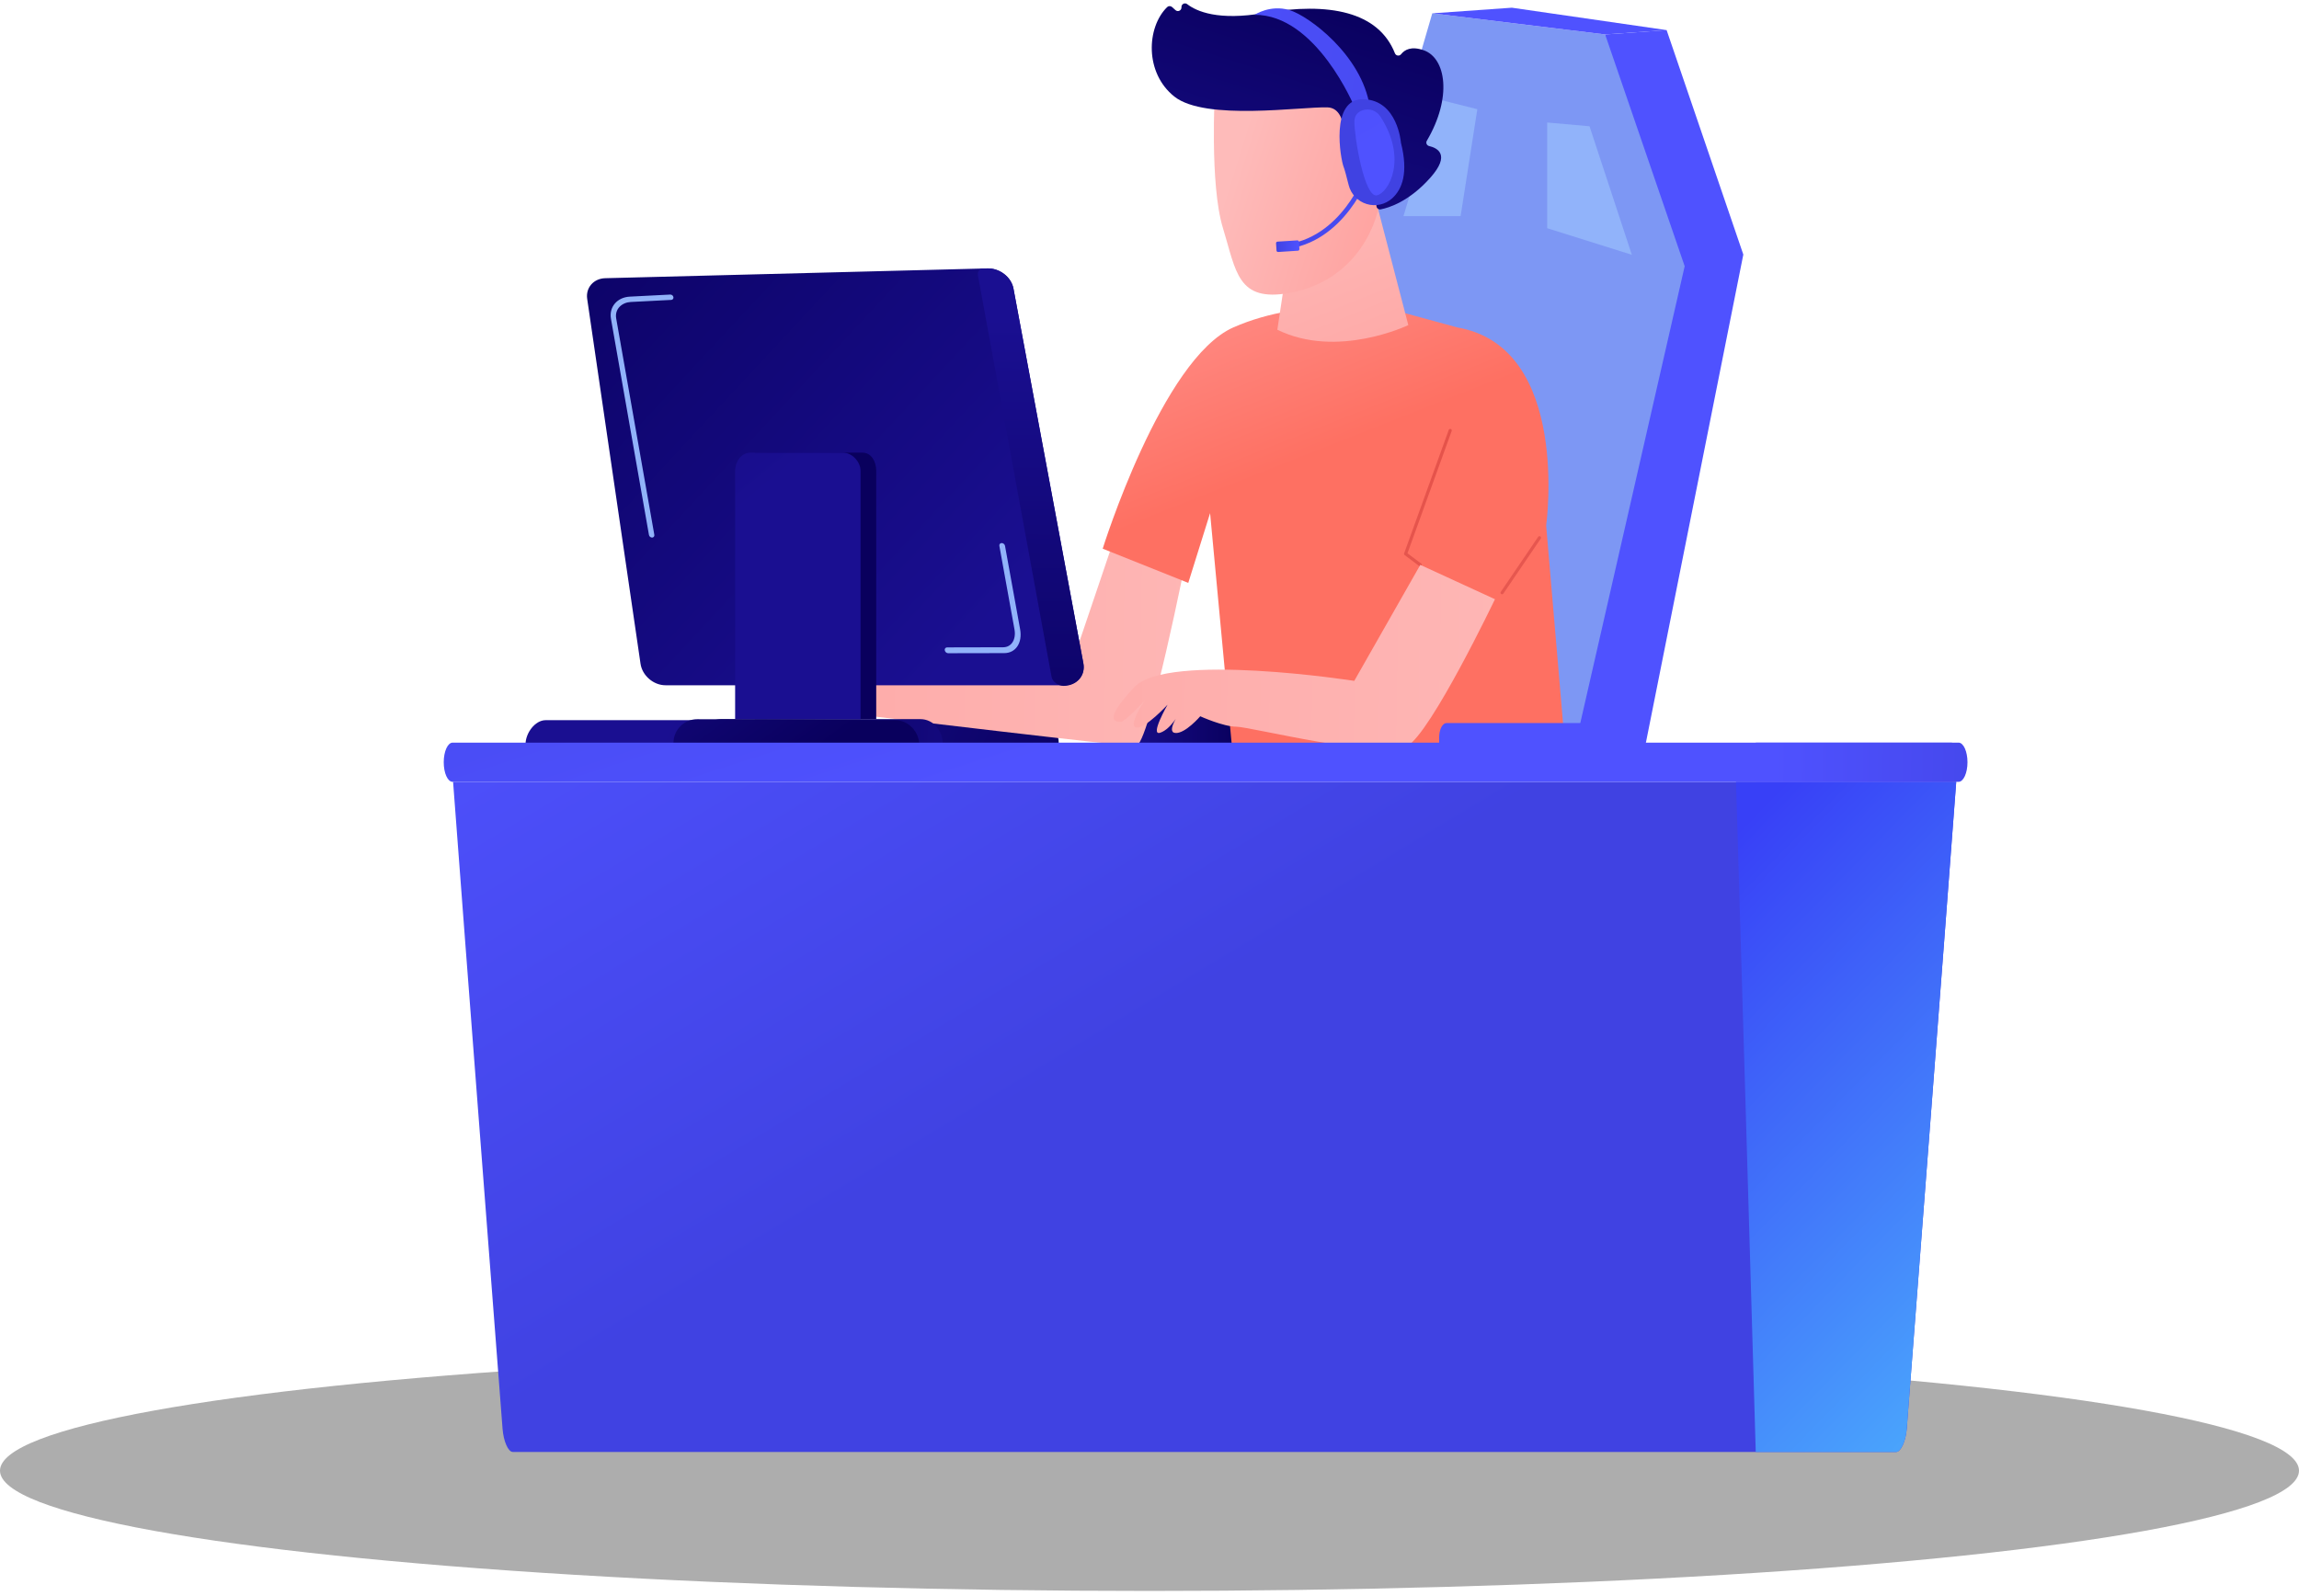
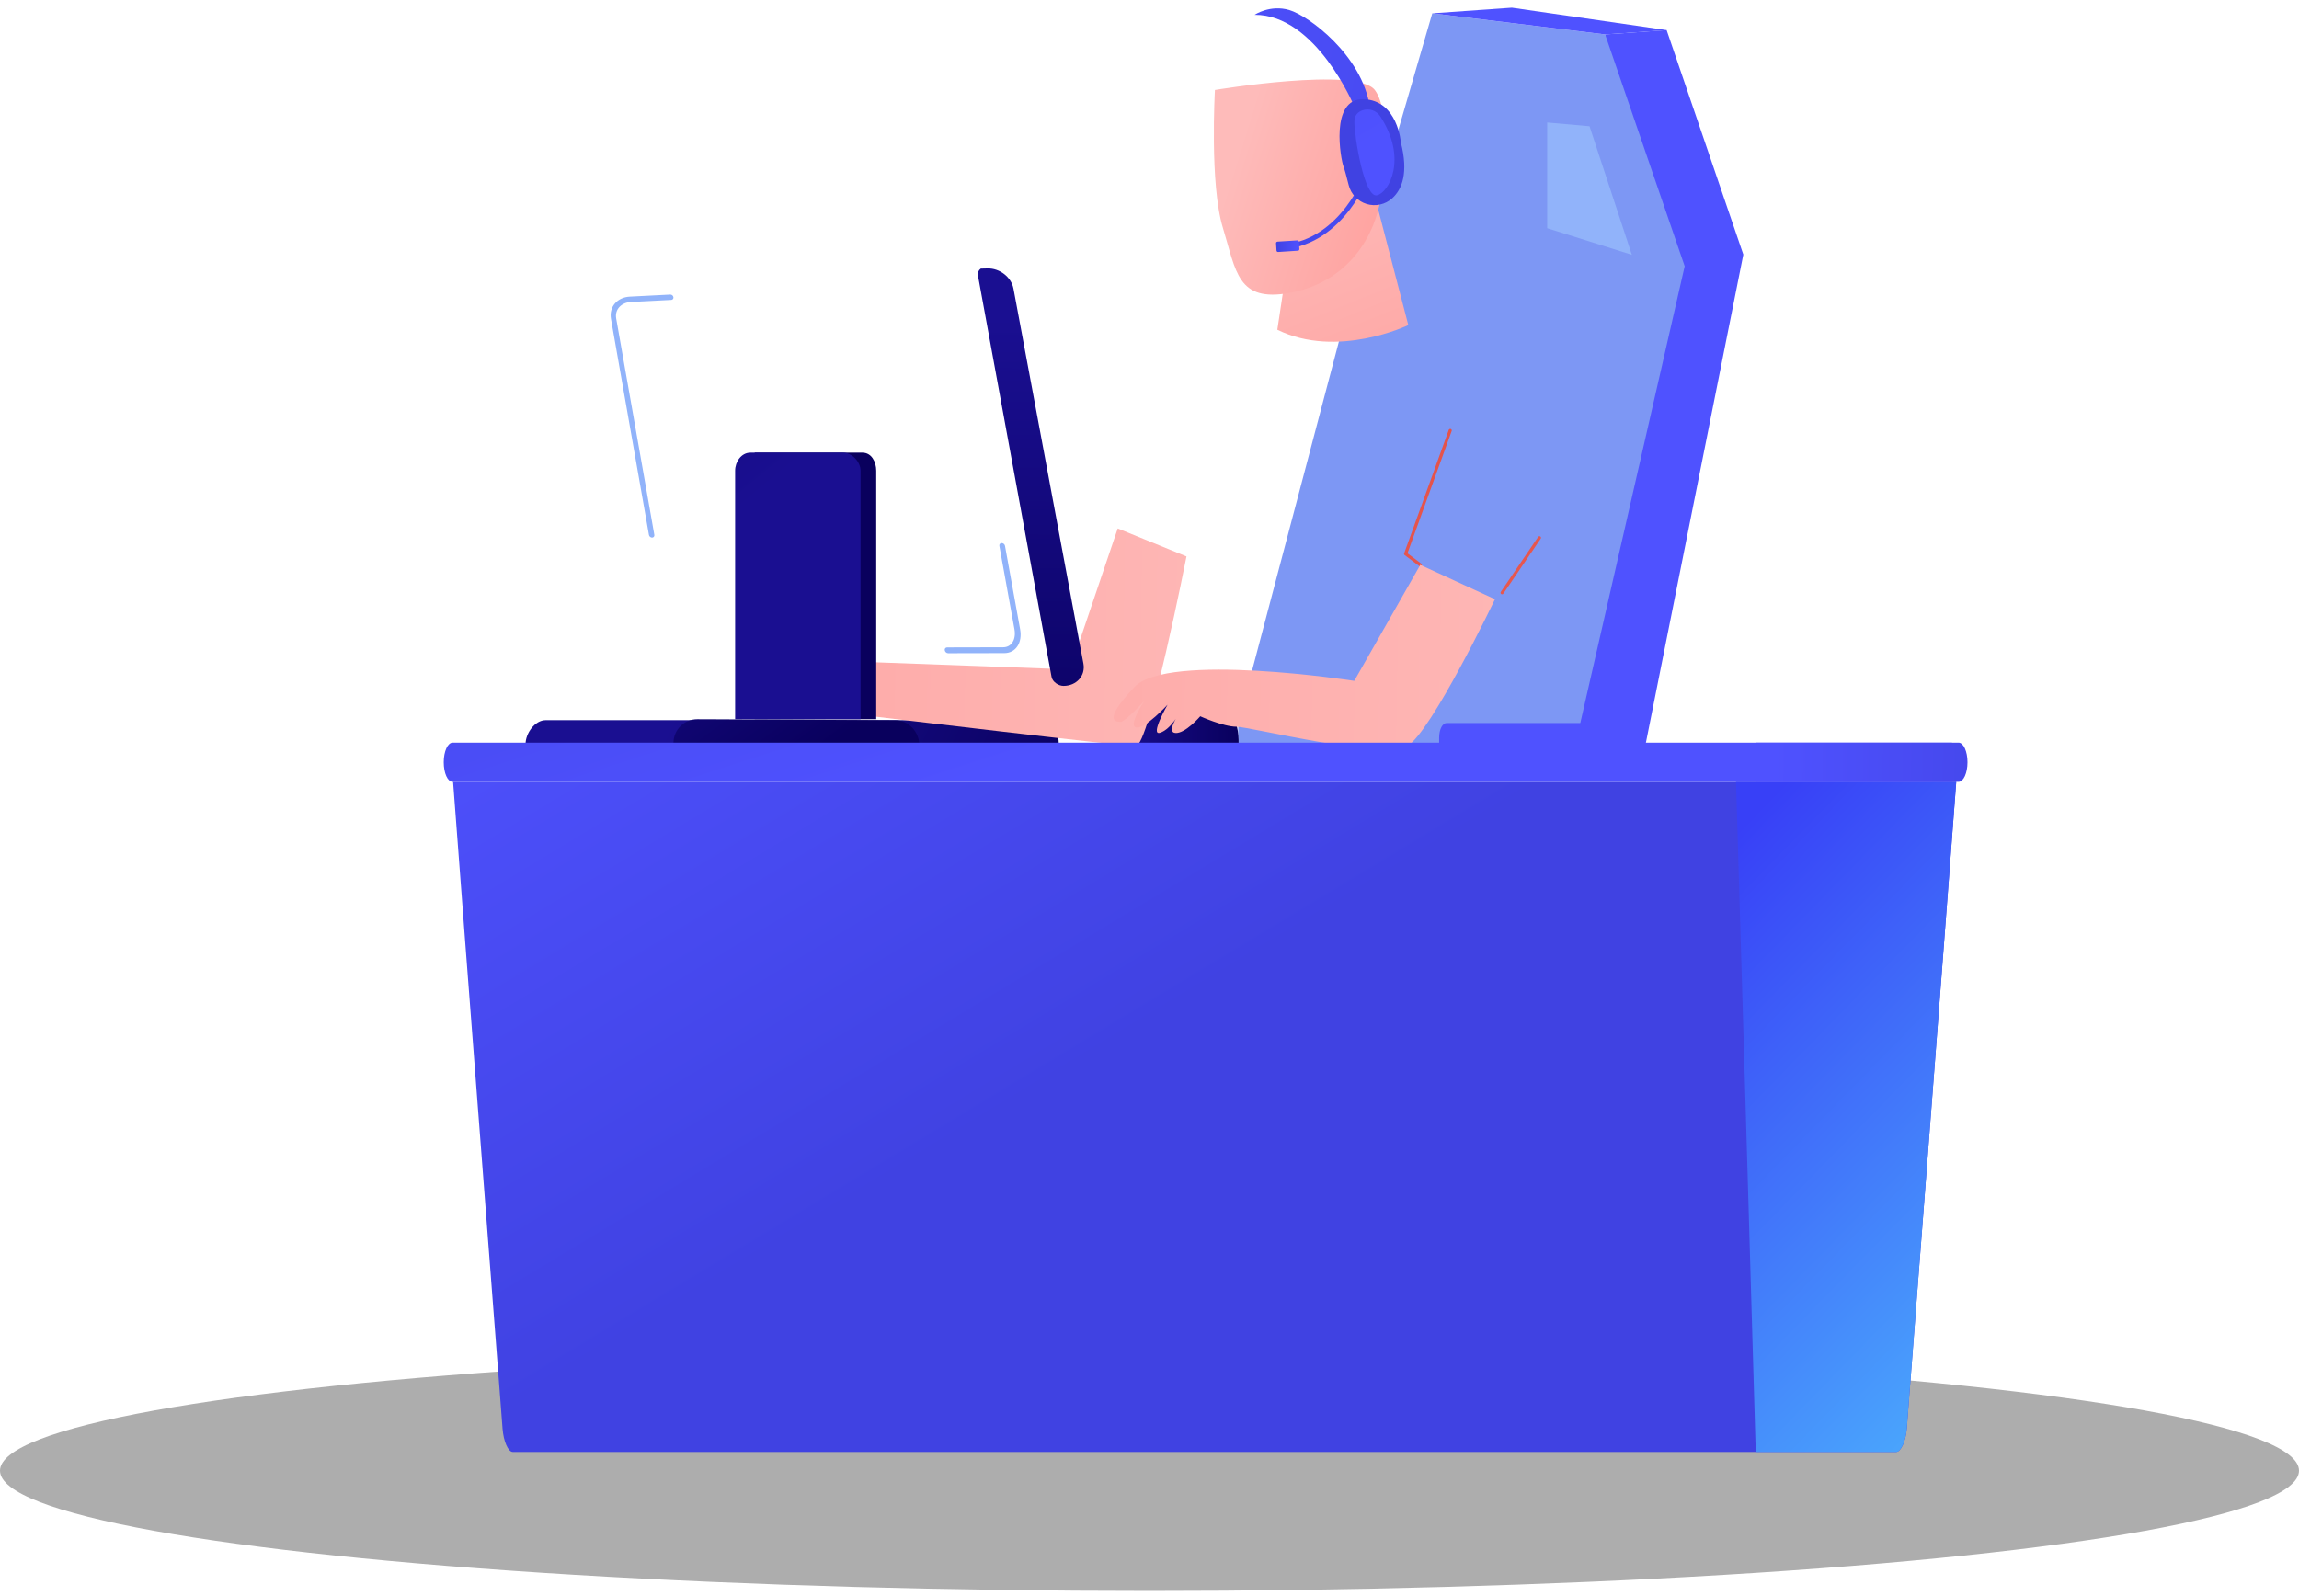
<svg xmlns="http://www.w3.org/2000/svg" width="193" height="134" viewBox="0 0 193 134" fill="none">
  <ellipse cx="96.5" cy="10.099" rx="96.5" ry="10.099" transform="matrix(-1 0 0 1 193 113.396)" fill="#595959" fill-opacity="0.49" />
  <g clip-path="url(#clip0_36_79)">
    <path d="M134.75 2.892L139.912 2.527L146.351 21.375L137.91 63.68L129.9 62.499L134.75 2.892Z" fill="url(#paint0_linear_36_79)" />
    <path d="M103.952 60.702L114.15 22.048L120.238 1.12L134.75 2.892L141.428 22.354L132.259 62.493H103.927L103.952 60.702Z" fill="#7D97F4" />
    <path d="M139.912 2.528L126.92 0.647L120.238 1.12L134.75 2.892L139.912 2.528Z" fill="url(#paint1_linear_36_79)" />
    <path d="M136.992 21.395L129.886 19.163V10.288L133.439 10.602L136.992 21.395Z" fill="#91B3FA" />
-     <path d="M124.021 9.171L120.773 8.351L117.821 18.148H122.618L124.021 9.171Z" fill="#91B3FA" />
    <path d="M45.809 60.474H87.564C88.472 60.474 88.885 61.579 88.885 62.486V62.893H44.12V62.486C44.12 61.579 44.9 60.474 45.809 60.474Z" fill="url(#paint2_linear_36_79)" />
    <path d="M103.951 62.893H93.162C93.162 62.893 95.612 57.629 100.094 57.89C104.577 58.151 103.951 62.893 103.951 62.893Z" fill="url(#paint3_linear_36_79)" />
    <path d="M99.606 46.725C99.606 46.725 96.475 62.658 95.343 62.658C94.21 62.658 73.23 60.147 73.23 60.147V55.604L89.825 56.214L93.834 44.373L99.606 46.725Z" fill="url(#paint4_linear_36_79)" />
-     <path d="M103.545 64.006H131.497L129.799 44.135C129.799 44.135 131.889 29.156 122.354 27.499C116.737 25.972 116.737 25.966 116.737 25.966C116.737 25.966 109.553 24.839 103.545 27.49C97.537 30.142 92.571 46.074 92.571 46.074L99.755 48.946L101.587 43.089L103.545 64.006Z" fill="url(#paint5_linear_36_79)" />
    <path d="M115.383 16.381L118.227 27.298C118.227 27.298 112.28 30.168 107.232 27.688L108.826 17.097L115.383 16.381Z" fill="url(#paint6_linear_36_79)" />
    <path d="M101.993 7.558C101.993 7.558 101.54 15.478 102.661 19.134C103.782 22.79 103.868 25.399 108.277 24.593C112.687 23.787 115.414 20.436 115.989 16.171C115.989 16.171 116.922 9.581 115.427 7.574C113.932 5.567 101.993 7.558 101.993 7.558Z" fill="url(#paint7_linear_36_79)" />
-     <path d="M113.628 14.127L113.354 14.11C113.271 14.105 113.19 14.083 113.116 14.046C113.042 14.008 112.976 13.956 112.923 13.892C112.87 13.828 112.83 13.754 112.807 13.674C112.784 13.594 112.777 13.51 112.788 13.428C112.957 12.084 113.141 9.078 111.448 9.017C109.265 8.939 101.19 10.177 98.587 8.11C96.085 6.123 96.247 2.309 97.973 0.604C98.027 0.548 98.101 0.516 98.179 0.513C98.257 0.51 98.333 0.537 98.391 0.589L98.683 0.852C98.728 0.892 98.783 0.917 98.843 0.926C98.902 0.934 98.962 0.924 99.016 0.898C99.07 0.872 99.115 0.83 99.144 0.778C99.174 0.726 99.188 0.667 99.184 0.607C99.179 0.549 99.191 0.492 99.219 0.441C99.246 0.39 99.288 0.348 99.339 0.321C99.389 0.293 99.447 0.281 99.505 0.286C99.562 0.29 99.618 0.312 99.663 0.347C100.456 0.961 102.277 1.757 106.117 1.094C111.576 0.153 115.718 0.976 117.104 4.475C117.123 4.525 117.156 4.569 117.198 4.602C117.24 4.635 117.29 4.657 117.343 4.664C117.397 4.672 117.451 4.665 117.5 4.644C117.55 4.623 117.593 4.59 117.625 4.547C117.918 4.178 118.481 3.847 119.539 4.228C121.378 4.89 121.932 8.163 119.784 11.816C119.759 11.855 119.744 11.9 119.74 11.947C119.737 11.994 119.744 12.04 119.761 12.084C119.779 12.127 119.806 12.166 119.842 12.197C119.877 12.227 119.919 12.249 119.964 12.261C120.655 12.419 121.806 12.976 120.076 14.922C118.286 16.935 116.586 17.451 115.907 17.581C115.867 17.589 115.826 17.588 115.786 17.579C115.746 17.57 115.709 17.553 115.676 17.529C115.643 17.506 115.615 17.475 115.594 17.441C115.574 17.406 115.56 17.367 115.555 17.327L115.094 13.971C115.087 13.926 115.071 13.884 115.047 13.846C115.022 13.809 114.989 13.778 114.951 13.755C114.912 13.731 114.869 13.717 114.825 13.713C114.78 13.709 114.735 13.714 114.693 13.73L113.628 14.127Z" fill="url(#paint8_linear_36_79)" />
    <path d="M107.787 20.932C112.904 20.445 114.943 14.721 114.964 14.663L114.593 14.535C114.574 14.591 112.613 20.081 107.75 20.542L107.787 20.932Z" fill="url(#paint9_linear_36_79)" />
    <path d="M107.244 20.291L108.909 20.185C108.98 20.18 109.04 20.234 109.045 20.304L109.084 20.917C109.088 20.987 109.035 21.048 108.965 21.053L107.299 21.159C107.229 21.163 107.168 21.11 107.163 21.04L107.124 20.427C107.12 20.356 107.173 20.296 107.244 20.291Z" fill="url(#paint10_linear_36_79)" />
    <path d="M113.701 8.965C113.701 8.965 110.492 1.21 105.318 1.245C105.318 1.245 106.619 0.367 108.237 0.843C109.856 1.319 114.34 4.637 114.993 8.965C114.038 9.461 113.701 8.965 113.701 8.965Z" fill="url(#paint11_linear_36_79)" />
    <path d="M114.474 8.331C117.347 8.418 117.608 11.987 117.608 11.987C118.245 14.501 117.719 15.892 116.869 16.657C116.583 16.914 116.236 17.093 115.861 17.175C115.486 17.258 115.095 17.243 114.728 17.13C114.361 17.017 114.029 16.812 113.765 16.533C113.5 16.254 113.313 15.912 113.22 15.539C113.05 14.857 112.878 14.205 112.786 13.98C112.565 13.434 111.6 8.243 114.474 8.331Z" fill="url(#paint12_linear_36_79)" />
    <path d="M114.371 9.266C114.642 9.169 114.938 9.167 115.211 9.258C115.484 9.35 115.718 9.532 115.875 9.773C118.195 13.333 116.586 16.183 115.595 16.401C114.55 16.637 113.7 11.562 113.701 10.223C113.701 9.664 114.011 9.391 114.371 9.266Z" fill="url(#paint13_linear_36_79)" />
    <path d="M126.098 49.904C126.119 49.903 126.14 49.898 126.159 49.888C126.178 49.878 126.194 49.864 126.206 49.846L129.34 45.234C129.351 45.219 129.359 45.203 129.363 45.186C129.367 45.169 129.368 45.151 129.365 45.134C129.363 45.116 129.356 45.099 129.347 45.084C129.337 45.069 129.325 45.057 129.31 45.047C129.296 45.037 129.279 45.03 129.262 45.026C129.244 45.023 129.226 45.023 129.209 45.027C129.192 45.031 129.175 45.038 129.161 45.048C129.146 45.058 129.134 45.071 129.125 45.086L125.99 49.701C125.971 49.73 125.964 49.765 125.97 49.799C125.977 49.833 125.996 49.862 126.025 49.882C126.046 49.897 126.072 49.904 126.098 49.904Z" fill="url(#paint14_linear_36_79)" />
    <path d="M119.233 47.563C119.26 47.563 119.287 47.555 119.31 47.539C119.332 47.523 119.349 47.5 119.358 47.474C119.366 47.447 119.366 47.419 119.358 47.393C119.35 47.367 119.333 47.344 119.311 47.327L118.156 46.461L121.867 36.192C121.873 36.176 121.876 36.158 121.876 36.141C121.875 36.124 121.871 36.106 121.864 36.091C121.857 36.075 121.847 36.061 121.834 36.049C121.821 36.037 121.806 36.028 121.79 36.022C121.773 36.016 121.756 36.013 121.738 36.014C121.721 36.015 121.704 36.02 121.688 36.027C121.673 36.035 121.659 36.045 121.647 36.059C121.636 36.072 121.627 36.087 121.621 36.103L117.877 46.464C117.867 46.49 117.867 46.519 117.875 46.545C117.883 46.572 117.899 46.595 117.922 46.612L119.154 47.537C119.177 47.554 119.204 47.563 119.233 47.563Z" fill="url(#paint15_linear_36_79)" />
    <path d="M125.501 50.317L119.233 47.433L113.69 57.173C113.69 57.173 98.017 54.736 95.229 57.696C92.442 60.655 93.75 60.612 94.098 60.612C94.446 60.612 96.057 58.871 96.057 58.871C96.057 58.871 94.644 60.995 95.404 61.091C96.163 61.186 98.017 59.175 98.017 59.175C98.017 59.175 96.492 61.83 97.406 61.526C98.321 61.222 99.064 59.784 99.064 59.784C99.064 59.784 97.845 61.487 98.674 61.551C99.502 61.614 100.76 60.147 100.76 60.147C100.76 60.147 102.697 61.024 103.807 61.024C104.918 61.024 116.107 63.818 118.131 62.657C120.155 61.496 125.501 50.317 125.501 50.317Z" fill="url(#paint16_linear_36_79)" />
-     <path d="M49.294 25.095L53.771 55.731C53.916 56.732 54.857 57.543 55.874 57.543H89.354C90.426 57.543 91.135 56.713 90.944 55.684L85.077 24.223C84.899 23.267 83.924 22.512 82.9 22.538L50.808 23.361C49.835 23.385 49.158 24.162 49.294 25.095Z" fill="url(#paint17_linear_36_79)" />
    <path d="M82.095 23.113L88.277 56.833C88.354 57.253 88.849 57.596 89.284 57.596C90.356 57.596 91.145 56.754 90.952 55.72L85.081 24.236C84.901 23.274 83.926 22.514 82.902 22.541L82.339 22.555C82.249 22.615 82.178 22.7 82.135 22.799C82.092 22.897 82.078 23.006 82.095 23.113Z" fill="url(#paint18_linear_36_79)" />
    <path d="M54.746 45.142C54.775 45.141 54.803 45.134 54.83 45.12C54.855 45.107 54.878 45.088 54.896 45.065C54.913 45.041 54.925 45.014 54.931 44.986C54.937 44.957 54.936 44.928 54.929 44.899L51.73 26.748C51.585 25.924 52.236 25.395 52.951 25.358L56.352 25.184C56.38 25.183 56.408 25.175 56.433 25.162C56.458 25.149 56.48 25.13 56.497 25.108C56.514 25.085 56.526 25.06 56.532 25.032C56.539 25.005 56.539 24.976 56.533 24.948C56.521 24.888 56.488 24.833 56.44 24.794C56.392 24.755 56.332 24.734 56.27 24.735L52.871 24.909C51.81 24.964 51.116 25.78 51.29 26.769L54.479 44.916C54.49 44.978 54.523 45.035 54.572 45.077C54.62 45.118 54.682 45.141 54.746 45.142Z" fill="#91B3FA" />
    <path d="M79.594 54.852L84.306 54.843C85.272 54.843 85.845 53.979 85.639 52.84L84.371 45.84C84.359 45.774 84.325 45.715 84.274 45.671C84.223 45.628 84.159 45.603 84.091 45.601C84.061 45.6 84.031 45.606 84.004 45.619C83.977 45.632 83.952 45.65 83.933 45.674C83.915 45.697 83.901 45.725 83.895 45.755C83.889 45.784 83.889 45.815 83.897 45.844L85.164 52.843C85.319 53.701 84.912 54.35 84.218 54.352L79.51 54.363C79.479 54.362 79.449 54.368 79.421 54.381C79.393 54.394 79.369 54.413 79.35 54.437C79.331 54.461 79.318 54.489 79.312 54.518C79.306 54.548 79.307 54.579 79.315 54.609C79.327 54.675 79.361 54.735 79.412 54.779C79.463 54.824 79.527 54.849 79.594 54.852Z" fill="#91B3FA" />
-     <path d="M58.748 62.412V62.816L66.853 63.019H78.63C78.77 63.012 78.901 62.951 78.997 62.85C79.093 62.748 79.146 62.613 79.145 62.473C79.145 61.368 78.365 60.386 77.258 60.386H60.627C60.481 60.382 60.334 60.391 60.189 60.415C59.32 60.617 58.748 61.449 58.748 62.412Z" fill="url(#paint19_linear_36_79)" />
    <path d="M56.537 62.381C56.538 62.118 56.59 61.858 56.692 61.616C56.793 61.374 56.942 61.154 57.129 60.969C57.315 60.785 57.537 60.639 57.78 60.54C58.023 60.441 58.284 60.391 58.547 60.393L60.227 60.399L66.862 60.431L75.177 60.479C76.283 60.479 77.176 61.473 77.174 62.578C77.174 62.796 76.994 63.02 76.776 63.02H56.933C56.824 62.999 56.724 62.941 56.652 62.855C56.58 62.77 56.539 62.663 56.537 62.551V62.381Z" fill="url(#paint20_linear_36_79)" />
    <path d="M72.4 38.01C73.158 38.01 73.559 38.771 73.559 39.529V60.389H63.357V38.01H72.4Z" fill="url(#paint21_linear_36_79)" />
    <path d="M62.993 38.01H70.764C71.522 38.01 72.243 38.771 72.243 39.529V60.389H61.714V39.529C61.711 38.771 62.235 38.01 62.993 38.01Z" fill="url(#paint22_linear_36_79)" />
    <path d="M71.882 65.651H164.224C162.84 84.08 161.456 101.852 160.072 119.961C159.992 121.018 159.568 121.923 159.183 121.923H43.047C42.657 121.923 42.267 121.018 42.188 119.961C40.804 101.852 39.42 84.08 38.036 65.651H71.882Z" fill="url(#paint23_linear_36_79)" />
    <path d="M145.737 65.651C146.29 84.08 146.841 103.166 147.394 121.923H159.185C159.569 121.923 159.994 121.018 160.074 119.961C161.458 101.852 162.842 84.08 164.225 65.651H145.737Z" fill="url(#paint24_linear_36_79)" />
    <path d="M37.996 62.361H120.815V61.962C120.815 61.204 121.118 60.715 121.431 60.715H135.836C136.149 60.715 136.31 61.203 136.31 61.962V62.361H163.801C164.212 62.361 164.544 63.09 164.544 64.006C164.544 64.922 164.212 65.651 163.801 65.651H37.993C37.583 65.651 37.251 64.922 37.251 64.006C37.251 63.09 37.588 62.361 37.996 62.361Z" fill="url(#paint25_linear_36_79)" />
    <path d="M148.076 64.006C148.076 63.097 147.74 62.36 147.326 62.36H164.419C164.833 62.36 165.169 63.097 165.169 64.006C165.169 64.914 164.833 65.651 164.419 65.651H147.323C147.74 65.651 148.076 64.915 148.076 64.006Z" fill="url(#paint26_linear_36_79)" />
  </g>
  <defs>
    <linearGradient id="paint0_linear_36_79" x1="115.579" y1="20.249" x2="38.039" y2="-28.966" gradientUnits="userSpaceOnUse">
      <stop stop-color="#4F52FF" />
      <stop offset="1" stop-color="#4042E2" />
    </linearGradient>
    <linearGradient id="paint1_linear_36_79" x1="129.182" y1="-7.612" x2="125.648" y2="-44.946" gradientUnits="userSpaceOnUse">
      <stop stop-color="#4F52FF" />
      <stop offset="1" stop-color="#4042E2" />
    </linearGradient>
    <linearGradient id="paint2_linear_36_79" x1="88.911" y1="73.002" x2="57.771" y2="57.636" gradientUnits="userSpaceOnUse">
      <stop stop-color="#09005D" />
      <stop offset="1" stop-color="#1A0F91" />
    </linearGradient>
    <linearGradient id="paint3_linear_36_79" x1="103.981" y1="60.387" x2="93.163" y2="60.387" gradientUnits="userSpaceOnUse">
      <stop stop-color="#09005D" />
      <stop offset="1" stop-color="#1A0F91" />
    </linearGradient>
    <linearGradient id="paint4_linear_36_79" x1="114.817" y1="53.853" x2="-5.401" y2="51.849" gradientUnits="userSpaceOnUse">
      <stop stop-color="#FEBBBA" />
      <stop offset="1" stop-color="#FF928E" />
    </linearGradient>
    <linearGradient id="paint5_linear_36_79" x1="103.068" y1="20.364" x2="110.136" y2="38.259" gradientUnits="userSpaceOnUse">
      <stop stop-color="#FF928E" />
      <stop offset="1" stop-color="#FE7062" />
    </linearGradient>
    <linearGradient id="paint6_linear_36_79" x1="108.235" y1="14.446" x2="123.094" y2="51.177" gradientUnits="userSpaceOnUse">
      <stop stop-color="#FEBBBA" />
      <stop offset="1" stop-color="#FF928E" />
    </linearGradient>
    <linearGradient id="paint7_linear_36_79" x1="103.564" y1="13.793" x2="125.344" y2="20.528" gradientUnits="userSpaceOnUse">
      <stop stop-color="#FEBBBA" />
      <stop offset="1" stop-color="#FF928E" />
    </linearGradient>
    <linearGradient id="paint8_linear_36_79" x1="111.728" y1="-0.906" x2="103.42" y2="25.294" gradientUnits="userSpaceOnUse">
      <stop stop-color="#09005D" />
      <stop offset="1" stop-color="#1A0F91" />
    </linearGradient>
    <linearGradient id="paint9_linear_36_79" x1="116.268" y1="21.115" x2="108.563" y2="15.89" gradientUnits="userSpaceOnUse">
      <stop stop-color="#4F52FF" />
      <stop offset="1" stop-color="#4042E2" />
    </linearGradient>
    <linearGradient id="paint10_linear_36_79" x1="109.076" y1="20.658" x2="107.117" y2="20.658" gradientUnits="userSpaceOnUse">
      <stop stop-color="#4F52FF" />
      <stop offset="1" stop-color="#4042E2" />
    </linearGradient>
    <linearGradient id="paint11_linear_36_79" x1="91.698" y1="1.78" x2="146.237" y2="10.792" gradientUnits="userSpaceOnUse">
      <stop stop-color="#4F52FF" />
      <stop offset="1" stop-color="#4042E2" />
    </linearGradient>
    <linearGradient id="paint12_linear_36_79" x1="99.741" y1="-14.999" x2="105.872" y2="-3.898" gradientUnits="userSpaceOnUse">
      <stop stop-color="#4F52FF" />
      <stop offset="1" stop-color="#4042E2" />
    </linearGradient>
    <linearGradient id="paint13_linear_36_79" x1="115.005" y1="12.143" x2="97.279" y2="-17.683" gradientUnits="userSpaceOnUse">
      <stop stop-color="#4F52FF" />
      <stop offset="1" stop-color="#4042E2" />
    </linearGradient>
    <linearGradient id="paint14_linear_36_79" x1="105.287" y1="6.393" x2="141.315" y2="72.537" gradientUnits="userSpaceOnUse">
      <stop stop-color="#E1473D" />
      <stop offset="1" stop-color="#E9605A" />
    </linearGradient>
    <linearGradient id="paint15_linear_36_79" x1="101.857" y1="8.262" x2="137.885" y2="74.407" gradientUnits="userSpaceOnUse">
      <stop stop-color="#E1473D" />
      <stop offset="1" stop-color="#E9605A" />
    </linearGradient>
    <linearGradient id="paint16_linear_36_79" x1="144.03" y1="55.624" x2="-1.957" y2="53.191" gradientUnits="userSpaceOnUse">
      <stop stop-color="#FEBBBA" />
      <stop offset="1" stop-color="#FF928E" />
    </linearGradient>
    <linearGradient id="paint17_linear_36_79" x1="40.526" y1="13.176" x2="82.773" y2="52.447" gradientUnits="userSpaceOnUse">
      <stop stop-color="#09005D" />
      <stop offset="1" stop-color="#1A0F91" />
    </linearGradient>
    <linearGradient id="paint18_linear_36_79" x1="86.093" y1="68.572" x2="86.726" y2="26.765" gradientUnits="userSpaceOnUse">
      <stop stop-color="#09005D" />
      <stop offset="1" stop-color="#1A0F91" />
    </linearGradient>
    <linearGradient id="paint19_linear_36_79" x1="60.517" y1="61.573" x2="91.112" y2="61.917" gradientUnits="userSpaceOnUse">
      <stop stop-color="#09005D" />
      <stop offset="1" stop-color="#1A0F91" />
    </linearGradient>
    <linearGradient id="paint20_linear_36_79" x1="68.029" y1="63.855" x2="54.107" y2="45.289" gradientUnits="userSpaceOnUse">
      <stop stop-color="#09005D" />
      <stop offset="1" stop-color="#1A0F91" />
    </linearGradient>
    <linearGradient id="paint21_linear_36_79" x1="66.858" y1="48.665" x2="30.183" y2="31.429" gradientUnits="userSpaceOnUse">
      <stop stop-color="#09005D" />
      <stop offset="1" stop-color="#1A0F91" />
    </linearGradient>
    <linearGradient id="paint22_linear_36_79" x1="35.989" y1="12.313" x2="61.613" y2="43.244" gradientUnits="userSpaceOnUse">
      <stop stop-color="#09005D" />
      <stop offset="1" stop-color="#1A0F91" />
    </linearGradient>
    <linearGradient id="paint23_linear_36_79" x1="67.991" y1="34.95" x2="98.307" y2="85.153" gradientUnits="userSpaceOnUse">
      <stop stop-color="#4F52FF" />
      <stop offset="1" stop-color="#4042E2" />
    </linearGradient>
    <linearGradient id="paint24_linear_36_79" x1="189.039" y1="126.136" x2="138.71" y2="77.125" gradientUnits="userSpaceOnUse">
      <stop stop-color="#53D8FF" />
      <stop offset="1" stop-color="#3840F7" />
    </linearGradient>
    <linearGradient id="paint25_linear_36_79" x1="99.566" y1="59.864" x2="84.767" y2="13.914" gradientUnits="userSpaceOnUse">
      <stop stop-color="#4F52FF" />
      <stop offset="1" stop-color="#4042E2" />
    </linearGradient>
    <linearGradient id="paint26_linear_36_79" x1="148.849" y1="63.927" x2="175.64" y2="64.229" gradientUnits="userSpaceOnUse">
      <stop stop-color="#4F52FF" />
      <stop offset="1" stop-color="#4042E2" />
    </linearGradient>
    <clipPath id="clip0_36_79">
      <rect width="127.919" height="121.635" fill="white" transform="matrix(-1 0 0 1 165.172 0.289)" />
    </clipPath>
  </defs>
</svg>